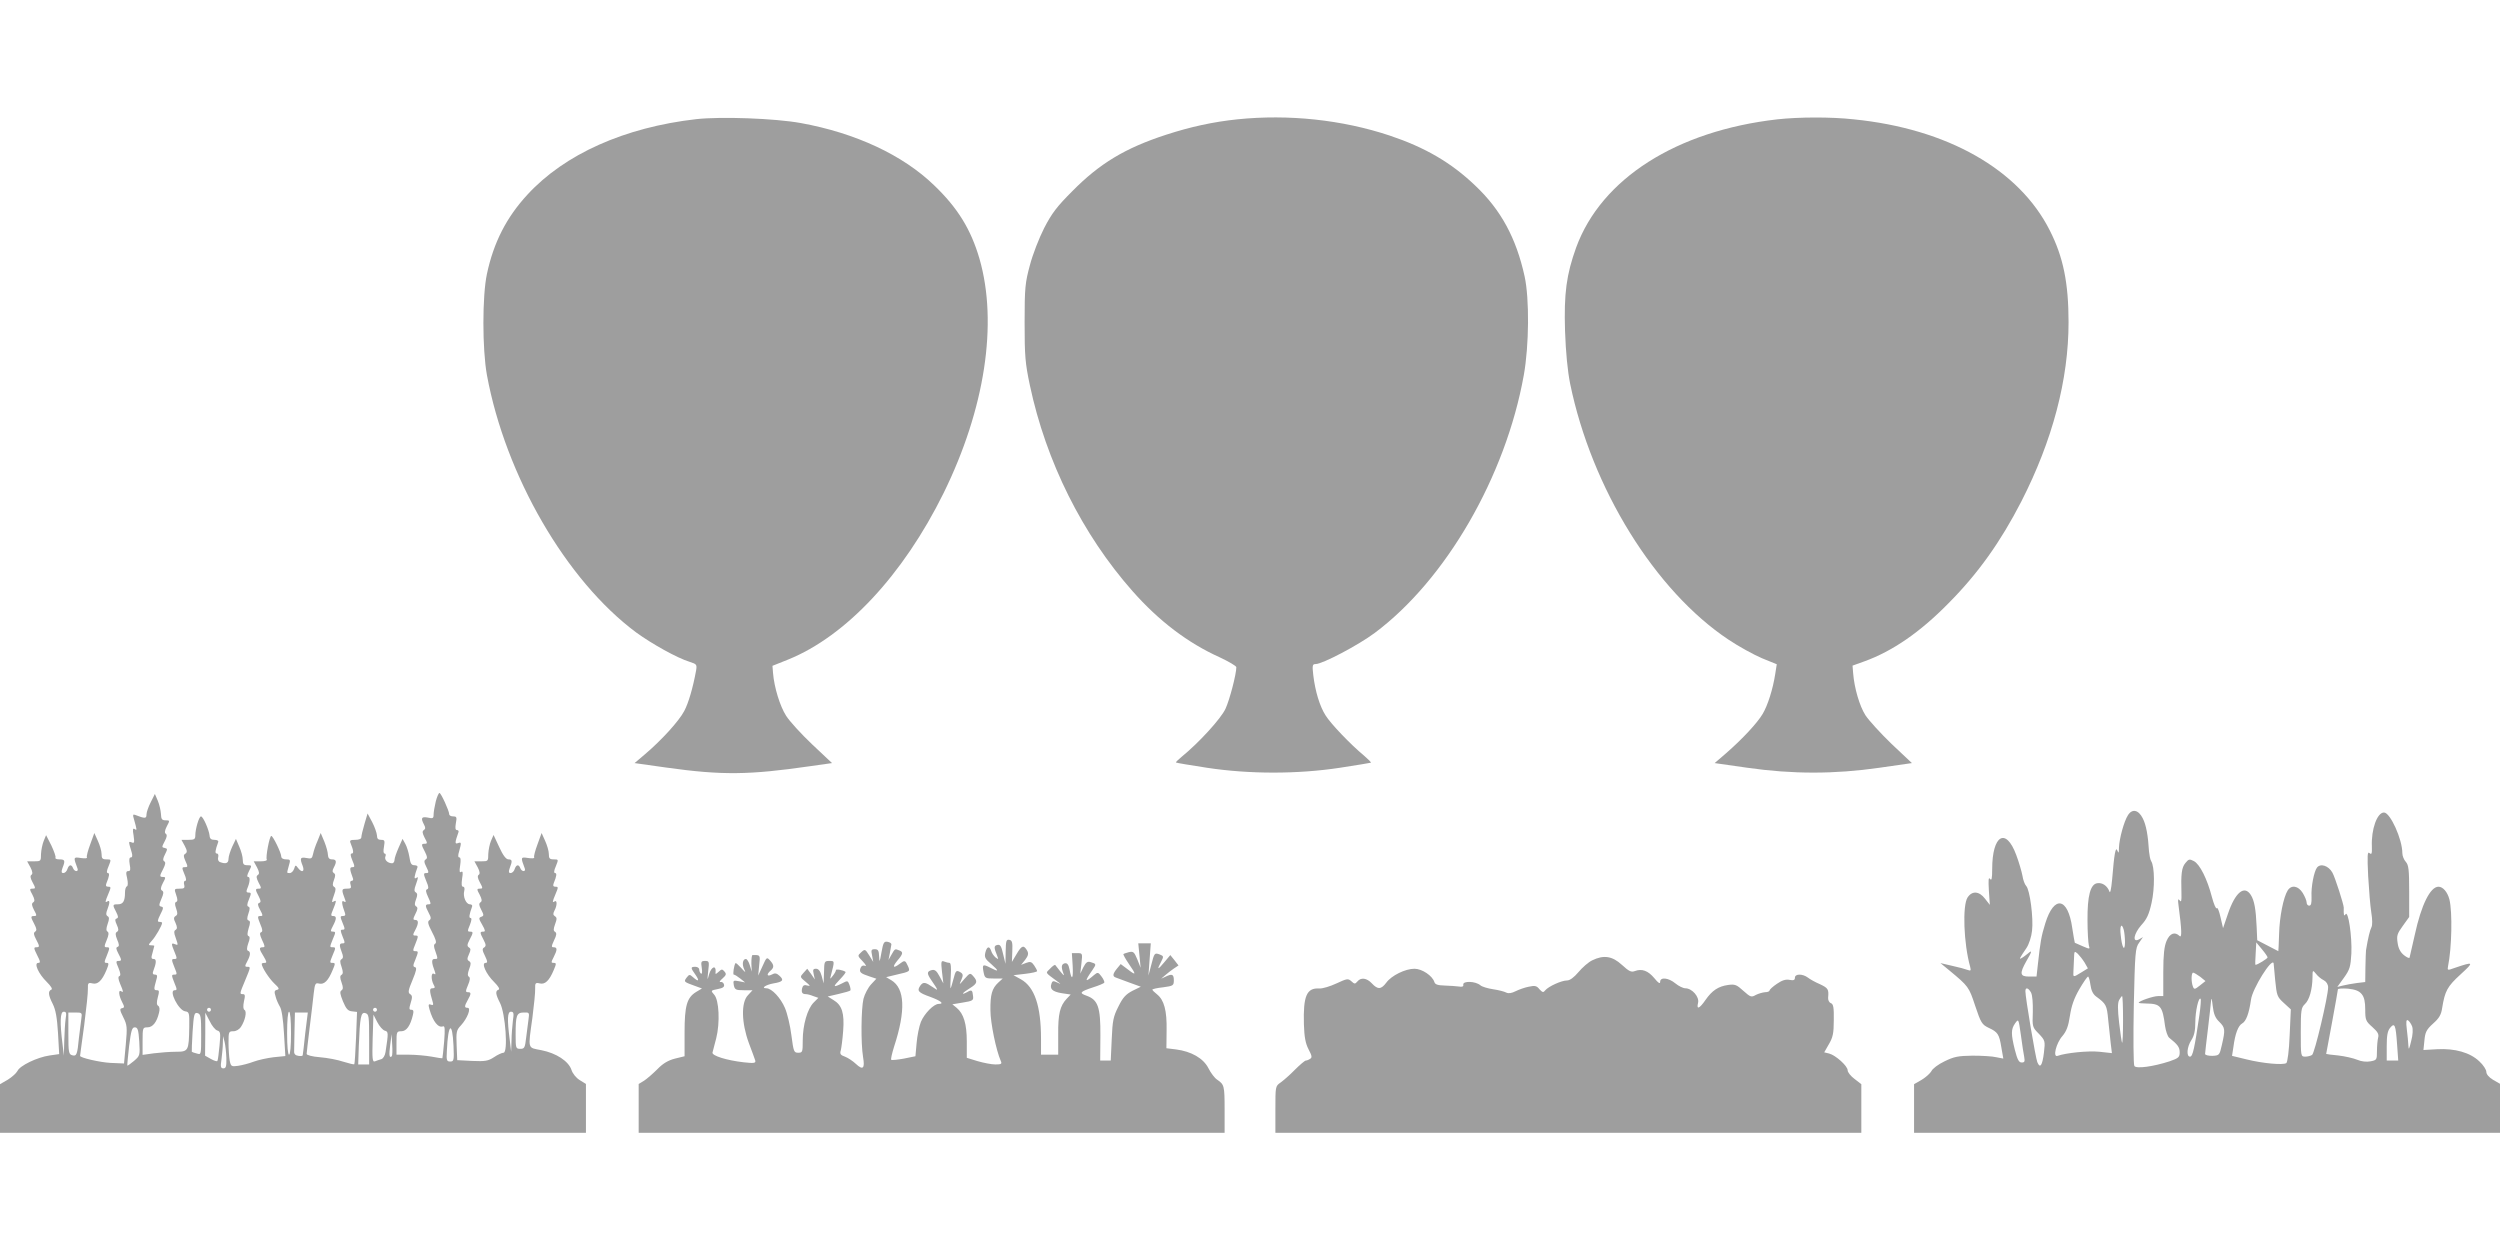
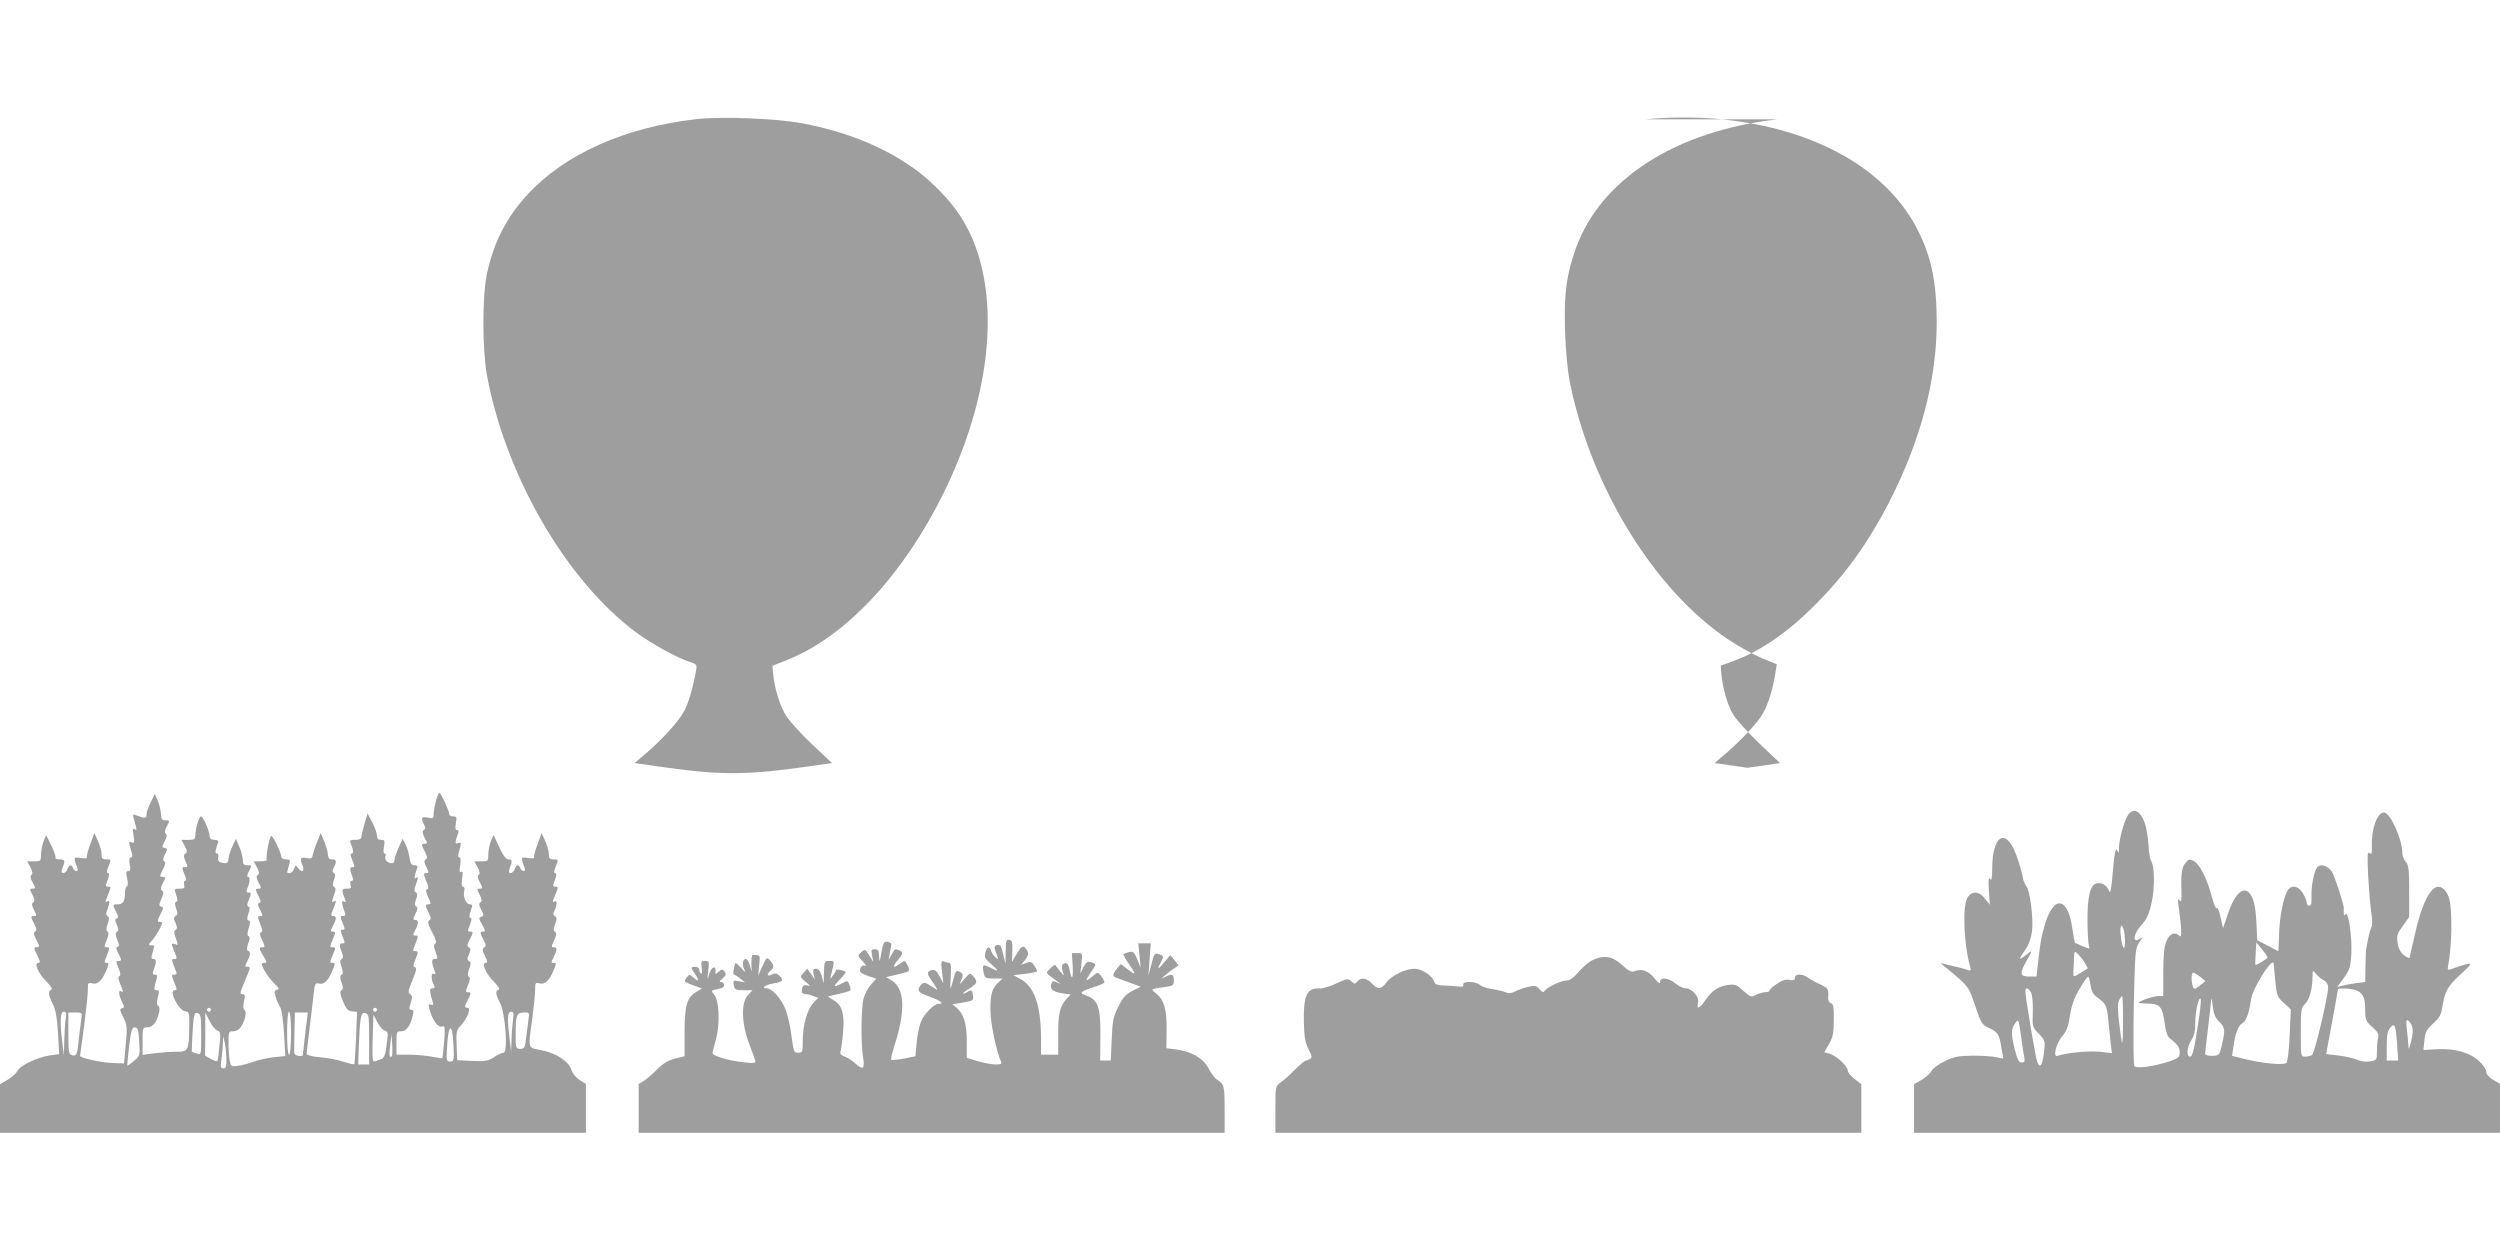
<svg xmlns="http://www.w3.org/2000/svg" version="1.0" width="1280pt" height="640pt" viewBox="0 0 1280 640" preserveAspectRatio="xMidYMid meet">
  <g transform="translate(0,640) scale(0.1,-0.1)" fill="#9e9e9e" stroke="none">
    <path d="M3565 5790 c-367 -42 -674 -179 -865 -387 -107 -116 -173 -245 -207 -406 -24 -112 -24 -384 0 -517 95 -515 406 -1052 764 -1318 81 -59 210 -131 275 -151 35 -11 37 -14 32 -44 -16 -88 -39 -167 -61 -208 -27 -51 -116 -149 -201 -221 l-53 -45 163 -23 c285 -40 424 -38 735 7 l113 16 -102 96 c-56 53 -116 119 -133 146 -32 50 -61 146 -67 218 l-3 38 80 32 c297 120 589 433 796 852 212 431 279 870 184 1200 -44 151 -112 261 -232 376 -160 155 -402 268 -683 319 -132 24 -407 34 -535 20z" />
-     <path d="M6335 5789 c-124 -13 -239 -38 -365 -79 -209 -68 -340 -147 -480 -289 -78 -78 -105 -113 -144 -189 -26 -51 -59 -136 -73 -190 -24 -89 -27 -114 -27 -292 0 -174 3 -209 27 -323 83 -391 269 -763 525 -1053 136 -154 284 -266 446 -339 47 -22 86 -45 86 -51 0 -36 -34 -166 -55 -212 -23 -51 -138 -176 -224 -246 -18 -15 -32 -28 -30 -30 2 -2 74 -14 159 -27 216 -33 464 -33 680 0 85 13 157 25 159 26 2 2 -14 18 -35 36 -71 59 -171 164 -197 206 -30 47 -53 123 -63 206 -6 51 -4 57 12 57 35 0 219 97 302 159 364 271 671 801 764 1321 27 152 29 390 4 505 -43 196 -121 340 -252 464 -123 118 -257 196 -439 257 -244 81 -517 110 -780 83z" />
-     <path d="M9100 5789 c-517 -59 -901 -304 -1030 -656 -50 -139 -63 -235 -57 -428 4 -111 13 -204 26 -269 110 -536 435 -1061 811 -1311 52 -35 129 -77 171 -95 l76 -31 -8 -51 c-12 -77 -38 -159 -64 -203 -27 -46 -104 -129 -188 -202 l-58 -50 168 -24 c230 -33 446 -33 675 0 l167 24 -104 98 c-57 55 -117 121 -134 147 -30 47 -57 139 -63 216 l-3 38 61 22 c144 52 286 150 431 298 151 152 266 314 372 520 160 313 242 624 242 918 0 201 -27 334 -96 470 -157 312 -524 521 -1004 569 -118 13 -282 12 -391 0z" />
+     <path d="M9100 5789 c-517 -59 -901 -304 -1030 -656 -50 -139 -63 -235 -57 -428 4 -111 13 -204 26 -269 110 -536 435 -1061 811 -1311 52 -35 129 -77 171 -95 l76 -31 -8 -51 c-12 -77 -38 -159 -64 -203 -27 -46 -104 -129 -188 -202 l-58 -50 168 -24 l167 24 -104 98 c-57 55 -117 121 -134 147 -30 47 -57 139 -63 216 l-3 38 61 22 c144 52 286 150 431 298 151 152 266 314 372 520 160 313 242 624 242 918 0 201 -27 334 -96 470 -157 312 -524 521 -1004 569 -118 13 -282 12 -391 0z" />
    <path d="M2231 2296 c-6 -25 -11 -55 -11 -67 0 -19 -4 -21 -30 -15 -32 6 -37 -2 -19 -36 8 -15 8 -22 -1 -28 -9 -6 -8 -15 4 -39 15 -27 15 -31 1 -31 -19 0 -19 -4 1 -42 12 -24 13 -32 4 -38 -10 -6 -9 -15 3 -39 13 -26 13 -31 1 -31 -17 0 -17 -3 0 -45 11 -25 11 -35 3 -38 -9 -3 -7 -14 5 -40 15 -32 16 -37 3 -37 -19 0 -19 -8 0 -44 13 -24 13 -31 3 -38 -10 -6 -7 -20 14 -60 19 -36 24 -54 17 -59 -9 -5 -9 -15 0 -39 14 -41 14 -40 -5 -40 -16 0 -15 -19 3 -66 4 -12 3 -15 -5 -10 -15 9 -16 -28 -2 -55 9 -15 7 -19 -6 -19 -16 0 -16 -12 2 -72 4 -13 1 -16 -10 -12 -12 5 -14 1 -7 -24 18 -63 45 -96 69 -87 10 4 11 -13 6 -78 -4 -45 -8 -83 -9 -85 -1 -1 -26 2 -55 8 -29 5 -81 10 -116 10 l-64 0 0 60 c0 57 1 60 25 60 26 0 46 28 59 83 5 20 3 27 -8 27 -12 0 -12 6 -3 36 9 28 8 37 -3 44 -12 7 -10 20 12 72 20 48 23 64 13 66 -11 3 -11 9 1 37 17 43 17 45 0 45 -13 0 -13 4 0 35 17 43 17 45 0 45 -13 0 -13 4 0 28 18 34 18 52 0 52 -12 0 -12 5 1 31 12 23 13 33 4 38 -9 6 -9 15 -1 36 8 21 8 30 -1 36 -9 5 -9 15 0 39 14 41 14 43 0 34 -10 -6 -8 10 8 54 3 7 -3 12 -15 12 -16 0 -21 9 -26 43 -4 23 -13 53 -21 67 l-14 25 -20 -45 c-11 -25 -21 -53 -21 -62 0 -10 -6 -18 -12 -18 -23 0 -41 18 -35 34 4 9 2 16 -4 16 -6 0 -7 14 -3 35 5 31 4 35 -15 35 -15 0 -21 6 -21 23 -1 12 -11 42 -24 67 l-24 45 -16 -54 c-9 -30 -16 -61 -16 -68 0 -8 -12 -13 -31 -13 -26 0 -30 -3 -24 -17 15 -37 17 -53 6 -53 -8 0 -7 -11 3 -35 13 -31 13 -35 0 -35 -15 0 -14 -11 3 -57 3 -7 0 -13 -7 -13 -7 0 -9 -8 -5 -20 5 -17 2 -20 -20 -20 -27 0 -28 -4 -7 -59 4 -10 1 -12 -8 -6 -13 8 -10 -16 6 -59 4 -11 1 -16 -10 -16 -15 0 -15 -3 -2 -35 13 -31 13 -35 0 -35 -12 0 -12 -4 0 -35 13 -31 13 -35 0 -35 -17 0 -18 -9 -4 -46 8 -20 8 -29 -1 -35 -9 -5 -9 -15 0 -40 8 -25 8 -34 0 -40 -9 -5 -9 -15 0 -40 9 -25 8 -34 -1 -40 -9 -6 -7 -19 8 -56 16 -38 25 -49 46 -51 l26 -3 -5 -132 c-3 -73 -7 -134 -9 -136 -2 -2 -27 4 -56 13 -29 10 -83 20 -120 23 -40 3 -68 11 -68 17 0 6 7 65 15 131 8 66 18 146 21 177 6 53 9 57 28 52 26 -6 47 15 69 69 14 32 14 37 1 37 -17 0 -17 0 1 44 14 32 14 36 0 36 -18 0 -18 -1 0 44 14 32 14 36 0 36 -14 0 -14 3 0 30 19 36 19 50 1 50 -13 0 -13 4 0 35 17 41 17 48 4 40 -13 -8 -13 -5 1 35 9 24 9 34 0 39 -9 6 -9 15 -1 36 8 21 8 30 -1 35 -8 6 -8 13 0 28 16 30 14 42 -9 42 -14 0 -20 7 -21 23 0 12 -8 42 -18 67 l-19 45 -16 -40 c-10 -22 -20 -52 -23 -67 -5 -24 -9 -26 -34 -21 -32 6 -35 -1 -19 -41 11 -30 -5 -36 -25 -9 -11 15 -13 15 -19 -5 -4 -12 -14 -22 -22 -22 -17 0 -16 -3 -5 38 9 30 8 32 -15 32 -14 0 -24 6 -24 15 0 18 -42 105 -51 105 -9 0 -30 -110 -23 -121 3 -5 -11 -9 -31 -9 l-36 0 17 -31 c12 -24 13 -33 4 -39 -9 -6 -8 -15 4 -39 15 -27 15 -31 1 -31 -19 0 -19 -4 0 -40 11 -22 12 -29 2 -33 -9 -3 -8 -12 5 -36 14 -26 15 -31 3 -31 -18 0 -18 -2 -1 -45 11 -25 11 -35 3 -38 -9 -3 -7 -14 5 -40 15 -32 16 -37 3 -37 -20 0 -19 -9 5 -47 16 -27 17 -33 5 -33 -8 0 -15 -2 -15 -5 0 -17 37 -74 64 -100 25 -23 28 -30 14 -33 -13 -3 -15 -9 -7 -34 4 -17 15 -40 22 -52 9 -13 17 -66 21 -137 l7 -116 -60 -6 c-33 -4 -79 -14 -103 -23 -23 -9 -59 -18 -79 -21 -34 -5 -37 -3 -43 27 -3 18 -6 59 -6 91 0 56 1 59 25 59 14 0 30 9 39 23 21 32 31 78 18 86 -7 4 -8 19 -3 44 7 29 6 37 -5 37 -18 0 -18 1 11 70 29 70 29 70 11 70 -13 0 -13 4 0 28 17 32 18 49 4 54 -7 2 -7 15 1 38 9 23 9 35 2 37 -8 3 -7 15 0 40 9 27 9 37 0 40 -9 3 -9 12 -1 36 8 23 8 32 0 35 -8 2 -8 13 3 38 12 30 12 34 -2 34 -11 0 -13 5 -8 18 15 34 17 62 6 62 -8 0 -6 10 4 30 15 29 15 30 -8 30 -19 0 -24 5 -24 28 0 15 -8 45 -18 67 l-17 40 -19 -40 c-10 -22 -19 -50 -19 -62 0 -23 -14 -28 -43 -17 -9 3 -13 13 -10 25 3 11 0 19 -7 19 -10 0 -9 14 7 58 3 7 -4 12 -19 12 -17 0 -24 6 -25 22 -3 29 -33 98 -44 98 -10 0 -29 -65 -29 -97 0 -20 -5 -23 -35 -23 l-36 0 17 -31 c13 -25 13 -33 3 -40 -10 -6 -10 -13 -1 -34 15 -33 15 -35 -3 -35 -14 0 -14 -4 -1 -35 10 -22 11 -35 4 -35 -6 0 -8 -9 -5 -20 4 -17 0 -20 -23 -20 -28 0 -29 -1 -18 -32 8 -23 8 -33 0 -36 -7 -2 -8 -12 0 -34 8 -23 8 -32 -3 -38 -10 -7 -11 -14 0 -36 9 -21 9 -29 0 -35 -9 -5 -9 -15 0 -39 14 -41 14 -41 -4 -34 -19 8 -19 2 -1 -41 13 -31 13 -35 0 -35 -17 0 -17 -2 0 -45 13 -31 13 -35 0 -35 -17 0 -17 -2 0 -45 13 -31 13 -35 0 -35 -32 0 20 -103 54 -108 21 -3 22 -8 21 -80 -2 -123 -4 -127 -69 -127 -30 0 -81 -4 -113 -8 l-57 -8 0 70 c0 69 1 71 25 71 27 0 48 27 59 74 5 18 3 32 -4 36 -8 5 -9 17 -2 44 8 29 8 36 -4 36 -17 0 -17 5 -5 48 8 26 7 32 -6 32 -10 0 -13 6 -9 16 17 44 18 64 3 64 -13 0 -14 6 -6 32 5 18 9 34 9 35 0 2 -8 3 -17 3 -14 0 -14 3 4 23 19 20 53 79 53 92 0 3 -6 5 -14 5 -11 0 -10 8 5 38 16 31 17 38 5 40 -13 3 -13 8 0 39 12 27 13 38 4 43 -9 5 -8 16 4 39 15 27 15 31 1 31 -19 0 -19 4 1 42 11 22 13 33 5 38 -8 5 -7 15 4 36 13 26 13 29 0 32 -18 4 -18 3 0 38 10 19 11 30 4 35 -7 4 -6 17 5 38 16 30 16 31 -6 31 -19 0 -23 6 -24 33 -1 17 -8 48 -16 67 l-15 35 -21 -42 c-12 -23 -22 -52 -22 -63 0 -22 -7 -22 -59 -2 -10 4 -12 -1 -6 -19 17 -61 17 -62 5 -54 -10 6 -12 -1 -6 -33 5 -36 4 -41 -10 -35 -17 6 -17 7 1 -54 4 -15 2 -23 -5 -23 -8 0 -10 -11 -6 -35 5 -27 4 -35 -7 -35 -12 0 -13 -8 -6 -37 5 -23 4 -39 -1 -41 -6 -2 -10 -16 -10 -32 0 -44 -10 -60 -36 -60 -28 0 -29 -2 -9 -40 11 -22 12 -29 2 -33 -9 -3 -9 -10 1 -32 10 -22 10 -30 1 -36 -9 -5 -9 -15 1 -40 11 -25 11 -34 2 -37 -9 -3 -8 -11 3 -32 19 -36 19 -40 1 -40 -13 0 -13 -5 1 -37 10 -25 12 -38 4 -41 -7 -2 -6 -15 4 -39 18 -42 18 -46 5 -38 -15 9 -12 -22 5 -55 13 -25 13 -29 0 -32 -13 -2 -12 -10 6 -46 20 -40 21 -51 13 -140 l-9 -97 -70 3 c-53 3 -155 26 -155 36 0 0 9 71 21 156 11 85 20 170 19 188 -1 29 2 32 23 27 27 -7 49 13 72 68 13 32 13 37 1 37 -13 0 -13 4 0 35 17 43 17 45 0 45 -13 0 -13 5 0 36 11 26 12 39 5 44 -8 4 -8 16 0 39 9 25 9 35 0 40 -9 6 -9 15 -1 35 13 34 13 49 0 41 -13 -8 -13 -4 5 39 14 33 14 36 -1 36 -11 0 -14 5 -9 18 15 36 17 52 7 52 -7 0 -6 13 4 35 14 35 14 35 -11 35 -21 0 -25 5 -25 28 0 15 -9 45 -19 67 l-18 40 -21 -58 c-12 -32 -20 -62 -17 -67 3 -5 -11 -6 -31 -3 -39 6 -39 5 -17 -54 3 -7 0 -13 -6 -13 -7 0 -14 7 -17 15 -8 21 -21 19 -29 -5 -3 -11 -13 -20 -20 -20 -11 0 -12 6 -5 26 15 38 13 44 -16 44 -14 0 -23 4 -20 9 3 4 -7 32 -21 62 l-27 53 -12 -29 c-7 -17 -13 -47 -14 -67 0 -37 -1 -38 -35 -38 l-36 0 17 -31 c11 -21 12 -34 5 -38 -7 -5 -6 -16 4 -35 19 -35 18 -36 0 -36 -14 0 -14 -4 1 -31 12 -24 13 -33 4 -39 -9 -6 -8 -15 4 -39 15 -27 15 -31 1 -31 -19 0 -19 -4 1 -42 12 -23 13 -32 4 -38 -9 -6 -8 -15 4 -38 20 -38 20 -42 1 -42 -13 0 -12 -6 5 -40 17 -33 18 -40 6 -40 -24 0 1 -56 43 -97 23 -23 31 -37 24 -40 -18 -7 -16 -28 7 -73 15 -30 22 -69 27 -149 l6 -108 -49 -7 c-63 -9 -153 -52 -165 -80 -6 -11 -28 -31 -49 -44 l-40 -23 0 -124 0 -125 1500 0 1500 0 0 125 0 125 -32 20 c-18 11 -36 33 -42 52 -15 45 -78 86 -154 101 -72 14 -69 1 -46 167 8 63 15 130 14 148 -1 29 2 32 23 27 27 -7 49 13 72 68 14 33 14 37 0 37 -14 0 -14 3 0 30 19 37 19 50 0 50 -13 0 -12 5 2 36 13 26 14 37 5 43 -9 5 -9 14 0 39 10 27 10 34 -1 41 -10 7 -10 13 -2 29 14 26 14 55 1 47 -13 -8 -13 -4 5 39 14 33 14 36 -1 36 -11 0 -14 5 -9 18 15 36 17 52 7 52 -7 0 -6 13 4 35 14 35 14 35 -11 35 -21 0 -25 5 -25 28 0 15 -9 45 -19 67 l-18 40 -21 -58 c-12 -32 -20 -62 -17 -67 3 -5 -11 -6 -31 -3 -39 6 -39 5 -17 -54 3 -7 0 -13 -6 -13 -7 0 -14 7 -17 15 -8 21 -21 19 -29 -5 -3 -11 -13 -20 -20 -20 -11 0 -12 6 -5 26 14 36 13 44 -7 44 -12 0 -28 21 -47 63 l-29 62 -13 -30 c-7 -16 -13 -47 -14 -67 0 -37 -1 -38 -35 -38 l-36 0 17 -31 c11 -21 12 -34 5 -38 -7 -5 -6 -16 4 -35 19 -35 18 -36 0 -36 -14 0 -14 -4 1 -31 12 -24 13 -33 4 -39 -9 -6 -8 -15 4 -38 14 -27 14 -31 0 -36 -14 -5 -13 -10 5 -41 16 -28 17 -35 6 -35 -19 0 -19 -4 1 -42 13 -25 13 -32 3 -39 -11 -6 -10 -15 4 -43 14 -29 14 -36 3 -36 -23 0 3 -58 44 -98 22 -22 30 -36 23 -39 -18 -6 -16 -23 7 -68 28 -54 42 -255 18 -255 -8 0 -30 -10 -49 -23 -29 -19 -45 -22 -111 -19 l-77 4 -3 75 c-3 70 -1 79 22 103 33 36 54 90 34 90 -17 0 -17 8 1 40 18 32 18 40 1 40 -13 0 -13 5 0 36 11 25 12 39 5 43 -8 5 -7 17 1 39 10 26 10 34 0 41 -11 6 -11 13 -1 35 10 22 10 29 0 35 -10 7 -10 14 3 39 20 38 20 42 2 42 -13 0 -13 4 0 35 9 23 10 35 3 35 -9 0 -7 16 8 58 3 6 -2 12 -11 12 -20 0 -37 40 -29 69 3 12 1 21 -6 21 -8 0 -9 13 -5 42 5 30 4 39 -5 34 -8 -6 -10 3 -5 33 4 26 3 41 -4 41 -7 0 -8 10 -1 32 12 44 12 48 -7 41 -16 -6 -15 4 3 55 3 6 0 12 -7 12 -9 0 -10 11 -6 35 6 31 4 35 -14 35 -11 0 -20 5 -20 11 0 17 -42 109 -50 109 -4 0 -13 -20 -19 -44z m-1151 -1066 c0 -5 -4 -10 -10 -10 -5 0 -10 5 -10 10 0 6 5 10 10 10 6 0 10 -4 10 -10z m850 0 c0 -5 -4 -10 -10 -10 -5 0 -10 5 -10 10 0 6 5 10 10 10 6 0 10 -4 10 -10z m-1594 -47 c-3 -21 -6 -72 -7 -113 l-2 -75 -7 60 c-14 111 -12 165 6 165 14 0 15 -7 10 -37z m80 -2 c-3 -20 -8 -63 -12 -96 -8 -85 -12 -94 -34 -88 -18 5 -20 14 -20 112 l0 107 36 0 c35 0 35 -1 30 -35z m614 -78 c0 -104 0 -104 -22 -97 -13 3 -24 7 -26 9 -1 1 1 47 4 102 6 91 9 100 25 96 17 -5 19 -16 19 -110z m460 7 c0 -67 -4 -110 -10 -110 -6 0 -10 43 -10 110 0 67 4 110 10 110 6 0 10 -43 10 -110z m73 1 c-6 -59 -12 -109 -13 -113 0 -5 -10 -6 -22 -4 -16 2 -23 10 -22 24 0 12 1 62 2 110 l2 88 33 0 33 0 -13 -105z m327 -32 l0 -129 -28 0 -28 0 3 93 c6 151 11 176 33 170 19 -5 20 -15 20 -134z m736 95 c-3 -26 -7 -72 -7 -103 l-2 -56 -7 60 c-14 107 -12 145 6 145 14 0 16 -8 10 -46z m80 7 c-3 -20 -8 -62 -12 -93 -6 -53 -9 -58 -30 -58 -23 0 -24 3 -24 73 0 99 5 112 41 113 29 1 30 0 25 -35z m-1594 -57 c17 -5 18 -13 12 -77 -4 -40 -8 -75 -11 -79 -2 -4 -17 1 -33 10 l-30 17 1 110 0 110 22 -42 c11 -24 29 -46 39 -49z m858 -1 c19 -5 19 -10 4 -109 -3 -19 -12 -34 -22 -37 -9 -2 -24 -8 -32 -11 -13 -5 -15 10 -12 116 l4 123 20 -39 c11 -21 28 -40 38 -43z m-1257 -55 c4 -72 4 -73 -27 -100 -17 -14 -32 -25 -34 -24 -1 2 3 47 9 100 10 80 15 96 29 96 15 0 19 -12 23 -72z m1609 -23 c3 -74 2 -80 -17 -80 -18 0 -20 6 -17 55 6 141 28 156 34 25z m-316 -53 c-13 -12 -15 7 -8 59 l7 54 3 -54 c2 -29 1 -56 -2 -59z m-847 -9 c1 -43 -2 -53 -15 -53 -14 0 -16 8 -10 46 3 26 7 63 7 83 l1 36 8 -30 c4 -16 8 -54 9 -82z" />
    <path d="M10895 2226 c-20 -31 -44 -119 -46 -166 0 -28 -2 -31 -8 -15 -9 23 -16 -14 -27 -149 -5 -52 -10 -73 -14 -60 -11 29 -36 46 -62 42 -35 -5 -51 -64 -50 -191 0 -59 4 -116 7 -128 6 -19 6 -20 -31 -4 -21 9 -39 17 -41 18 -1 2 -7 36 -13 75 -22 158 -93 170 -138 25 -21 -68 -25 -93 -38 -210 l-7 -63 -38 0 c-47 0 -50 15 -14 79 30 51 31 59 8 39 -10 -8 -24 -19 -32 -23 -15 -9 -13 -4 25 52 12 18 25 57 28 87 8 64 -11 211 -30 230 -7 7 -16 31 -19 52 -4 21 -18 70 -32 107 -53 143 -123 102 -123 -73 0 -49 -3 -61 -11 -50 -8 11 -9 -5 -6 -59 l5 -74 -25 32 c-30 39 -66 41 -89 6 -27 -41 -20 -236 13 -354 5 -21 4 -23 -13 -17 -10 4 -46 14 -79 21 l-60 14 45 -37 c99 -82 101 -85 133 -182 29 -87 35 -96 68 -112 48 -22 55 -33 66 -101 l10 -57 -36 7 c-20 5 -75 8 -122 8 -73 -1 -94 -5 -143 -29 -32 -15 -62 -38 -67 -50 -6 -11 -28 -31 -49 -44 l-40 -23 0 -124 0 -125 1500 0 1500 0 0 125 0 126 -35 20 c-22 13 -35 29 -35 41 0 11 -16 36 -36 54 -47 45 -125 67 -216 62 l-70 -4 5 49 c4 42 10 55 44 86 32 28 42 46 47 81 14 86 26 109 94 171 71 65 69 67 -31 33 -36 -13 -37 -13 -33 9 19 92 23 276 7 342 -10 38 -33 65 -56 65 -42 0 -88 -93 -121 -245 -14 -60 -26 -114 -27 -118 -1 -5 -14 1 -28 12 -18 14 -29 34 -33 62 -6 38 -3 48 26 88 l33 46 0 131 c0 112 -3 135 -17 151 -10 11 -18 31 -18 45 0 71 -62 208 -94 208 -35 0 -66 -86 -62 -175 1 -36 -1 -42 -12 -33 -11 10 -12 -10 -7 -118 4 -71 11 -155 16 -186 6 -36 6 -65 1 -75 -8 -15 -18 -57 -28 -118 -1 -5 -2 -44 -3 -86 l-1 -77 -42 -5 c-24 -3 -56 -9 -72 -13 l-29 -7 34 47 c30 42 34 56 38 124 4 87 -16 223 -30 201 -8 -13 -10 -5 -9 34 0 16 -44 154 -58 179 -20 36 -61 49 -79 26 -15 -19 -31 -99 -28 -150 1 -32 -2 -45 -12 -45 -7 0 -13 7 -13 16 0 9 -9 31 -20 49 -23 37 -58 43 -77 13 -22 -35 -42 -136 -44 -223 -2 -49 -3 -88 -4 -88 0 0 -25 13 -54 28 l-54 28 -3 69 c-4 91 -12 135 -30 163 -33 52 -80 13 -117 -97 l-25 -73 -13 56 c-7 31 -15 52 -19 46 -4 -6 -15 20 -25 57 -24 93 -62 168 -92 184 -23 12 -27 11 -44 -10 -19 -23 -23 -55 -20 -156 1 -38 -1 -46 -9 -35 -9 11 -10 5 -6 -25 17 -129 18 -170 5 -157 -24 23 -49 14 -66 -25 -12 -28 -17 -70 -17 -160 l0 -123 -27 0 c-25 0 -99 -26 -99 -34 0 -2 18 -4 39 -4 73 -1 83 -13 96 -115 4 -26 13 -53 21 -60 44 -35 54 -49 54 -75 0 -25 -6 -30 -52 -46 -83 -27 -170 -39 -180 -24 -5 7 -6 146 -3 308 6 274 8 297 27 323 l20 29 -21 -12 c-35 -18 -26 30 13 74 27 29 39 54 52 113 17 76 16 186 -2 214 -5 8 -9 30 -11 49 -5 84 -15 137 -32 170 -22 44 -54 51 -76 16z m-21 -588 c3 -13 6 -41 6 -63 -1 -52 -16 -27 -22 38 -6 48 5 65 16 25z m736 -140 c0 -6 -52 -38 -62 -38 -2 0 -1 26 1 57 l3 58 29 -35 c16 -19 29 -38 29 -42z m-937 -26 l17 -30 -34 -21 c-42 -26 -42 -26 -40 7 1 15 2 45 3 66 1 37 2 38 19 23 9 -9 25 -29 35 -45z m968 -4 c0 -2 4 -41 8 -87 8 -79 10 -85 44 -116 l36 -33 -6 -134 c-3 -78 -11 -136 -17 -141 -16 -11 -120 -2 -204 19 l-74 18 7 45 c9 70 25 110 45 121 20 11 35 51 45 121 7 57 108 218 116 187z m257 -87 c13 -7 22 -21 22 -36 0 -46 -69 -338 -82 -346 -7 -5 -23 -9 -35 -9 -23 0 -23 2 -23 125 0 113 2 126 21 144 23 21 38 75 39 136 0 39 1 40 18 19 9 -12 27 -27 40 -33z m-633 18 l27 -22 -29 -23 c-25 -20 -29 -21 -35 -6 -10 25 -9 72 1 72 4 0 21 -10 36 -21z m-562 -41 c4 -29 13 -48 29 -60 52 -38 55 -45 62 -119 4 -41 10 -96 13 -122 l6 -49 -64 7 c-58 6 -173 -6 -214 -21 -26 -10 -8 65 25 102 20 24 30 49 38 103 8 52 21 89 48 136 21 36 41 65 45 65 3 0 9 -19 12 -42z m-304 -40 c7 -14 10 -54 9 -100 -3 -75 -2 -78 31 -111 32 -34 33 -37 26 -96 -8 -67 -20 -84 -34 -49 -9 22 -61 330 -61 363 0 22 15 18 29 -7z m1693 -8 c13 -16 18 -39 18 -79 0 -53 3 -60 36 -89 28 -25 35 -37 30 -55 -3 -12 -6 -43 -6 -68 0 -45 -1 -47 -33 -53 -21 -4 -47 -1 -68 8 -19 8 -63 18 -97 22 -34 3 -62 7 -62 8 0 0 14 73 30 161 16 88 30 164 30 169 0 5 23 6 52 4 38 -4 57 -12 70 -28z m-1222 -132 c0 -67 -2 -119 -5 -117 -2 3 -9 49 -15 102 -8 69 -8 102 0 117 6 11 13 20 15 20 3 0 5 -55 5 -122z m493 -10 c30 -30 31 -40 13 -118 -12 -53 -13 -54 -49 -56 -21 0 -37 4 -37 10 0 6 7 65 15 131 8 66 15 131 16 145 1 14 5 0 8 -30 5 -42 13 -62 34 -82z m-102 35 c-25 -170 -34 -213 -48 -213 -20 0 -16 50 7 85 14 22 20 47 20 91 0 57 17 131 27 120 3 -2 0 -40 -6 -83z m-897 -215 c4 -23 2 -28 -13 -28 -14 0 -22 14 -35 65 -20 81 -20 105 1 135 18 25 18 25 30 -60 6 -47 14 -97 17 -112z m1986 157 c5 -14 4 -43 -5 -76 -10 -42 -13 -47 -14 -24 -1 17 -4 54 -8 84 -5 41 -3 52 6 47 7 -5 16 -18 21 -31z m-77 -92 l6 -83 -29 0 -30 0 0 73 c0 54 4 78 17 94 24 29 29 17 36 -84z" />
    <path d="M5149 1528 l-1 -63 -12 50 c-9 41 -15 50 -29 47 -19 -4 -19 -13 -1 -57 7 -18 6 -18 -9 -7 -9 8 -19 22 -22 33 -9 27 -22 24 -30 -8 -6 -24 -1 -33 31 -60 41 -36 39 -41 -7 -17 -37 19 -41 16 -33 -24 6 -30 9 -32 52 -32 l46 0 -23 -21 c-32 -30 -41 -61 -40 -142 0 -63 29 -205 53 -259 7 -15 3 -18 -28 -18 -19 0 -60 8 -91 17 l-55 17 0 83 c0 91 -16 143 -52 173 l-22 18 54 9 c50 8 55 11 52 33 -3 32 -7 34 -31 20 -34 -18 -24 -3 14 20 39 24 42 35 18 62 -16 18 -17 17 -45 -14 -28 -33 -28 -33 -16 -5 10 23 9 30 -3 38 -23 14 -26 11 -38 -36 -6 -25 -13 -45 -14 -45 -2 0 -1 29 1 65 3 41 0 65 -6 65 -6 0 -18 3 -28 7 -15 6 -17 1 -11 -53 l7 -59 -20 37 c-15 28 -24 35 -40 31 -25 -7 -25 -17 -2 -51 36 -52 38 -58 12 -39 -42 29 -52 31 -67 12 -20 -28 -12 -37 50 -59 54 -20 74 -36 43 -36 -25 0 -73 -49 -91 -92 -9 -23 -19 -72 -22 -109 l-6 -67 -59 -12 c-33 -6 -62 -9 -65 -6 -3 2 4 33 15 68 60 184 55 297 -14 339 l-27 16 54 13 c70 16 70 16 57 45 -13 29 -16 30 -42 10 -33 -25 -39 -17 -12 16 30 35 32 45 10 53 -22 9 -22 9 -39 -21 l-16 -28 7 35 c3 19 7 39 8 45 0 5 -8 11 -20 13 -18 3 -22 -4 -31 -55 -9 -51 -10 -53 -12 -20 -1 30 -5 37 -22 37 -18 0 -20 -4 -14 -32 l6 -33 -21 34 c-20 32 -22 33 -41 15 -19 -17 -19 -18 8 -46 16 -17 21 -27 12 -23 -10 4 -19 0 -23 -11 -8 -21 -1 -28 45 -43 l36 -12 -27 -29 c-15 -16 -33 -50 -39 -74 -12 -51 -14 -227 -2 -299 10 -58 -1 -68 -37 -34 -15 14 -40 31 -56 37 -23 8 -27 14 -21 33 3 12 9 57 12 99 7 91 -6 132 -50 158 l-29 18 56 13 c31 7 58 15 60 18 2 3 0 16 -5 29 -8 22 -10 22 -38 7 -46 -23 -48 -18 -11 20 18 19 32 36 29 39 -11 9 -49 16 -49 9 0 -5 -7 -18 -16 -29 -15 -19 -15 -19 -10 1 20 77 20 75 -8 75 -25 0 -26 -3 -27 -57 l-2 -58 -10 38 c-7 25 -16 37 -29 37 -15 0 -17 -5 -12 -27 l6 -28 -19 28 -20 27 -19 -21 c-19 -21 -19 -21 11 -46 24 -20 26 -23 9 -19 -16 5 -23 1 -27 -13 -5 -22 0 -31 19 -31 7 0 24 -4 38 -10 l26 -9 -24 -24 c-32 -32 -56 -115 -56 -194 0 -59 -1 -63 -23 -63 -22 0 -24 5 -35 89 -6 49 -21 112 -33 140 -22 52 -68 101 -95 101 -30 0 -3 18 36 25 49 8 55 17 31 39 -15 14 -24 15 -40 6 -24 -12 -28 1 -6 20 19 16 19 29 -2 52 -17 19 -18 18 -39 -29 l-22 -48 5 53 c6 53 6 53 -34 52 -4 0 -6 -19 -6 -43 l2 -42 -10 33 c-5 17 -14 32 -20 32 -16 0 -21 -27 -9 -52 10 -20 7 -19 -15 6 -14 15 -27 27 -29 25 -8 -10 -15 -59 -9 -59 5 0 19 -9 33 -20 l25 -20 -31 6 c-30 6 -31 4 -27 -20 5 -23 10 -26 51 -26 l45 0 -24 -26 c-35 -37 -33 -140 5 -244 16 -41 30 -82 33 -90 3 -13 -5 -15 -59 -9 -88 10 -164 34 -160 50 2 8 11 41 19 73 20 79 15 197 -11 224 -18 20 -17 21 19 28 26 5 35 11 32 23 -2 9 -10 15 -18 13 -8 -1 -3 7 10 18 19 17 21 23 11 35 -12 14 -15 14 -30 0 -17 -15 -18 -15 -16 1 2 34 -22 24 -33 -13 -10 -36 -10 -36 -5 15 6 49 5 52 -16 52 -20 0 -22 -4 -17 -35 3 -21 2 -33 -4 -30 -5 4 -9 13 -9 21 0 8 -9 14 -20 14 -25 0 -25 -5 1 -41 22 -32 16 -38 -13 -12 -17 15 -19 15 -33 -3 -15 -21 -15 -21 49 -44 l30 -11 -30 -18 c-47 -29 -59 -70 -59 -207 l0 -122 -49 -12 c-35 -9 -62 -25 -90 -54 -23 -23 -53 -49 -68 -59 l-28 -17 0 -125 0 -125 1500 0 1500 0 0 118 c0 124 -2 129 -38 154 -13 8 -33 35 -45 59 -26 51 -88 86 -166 96 l-49 6 1 91 c2 103 -13 156 -49 185 -13 10 -24 21 -24 24 0 3 25 9 55 12 52 7 55 9 55 36 0 31 -9 35 -43 18 l-22 -10 21 18 c11 10 31 25 44 34 l24 16 -21 27 -21 26 -31 -37 c-34 -41 -39 -40 -16 3 14 27 13 29 -7 37 -27 10 -28 8 -44 -55 l-14 -53 6 83 6 82 -32 0 -32 0 6 -62 6 -63 -17 43 c-16 38 -20 42 -43 37 -14 -4 -27 -8 -28 -10 -2 -2 10 -24 27 -49 40 -58 39 -63 -5 -29 l-36 27 -19 -23 c-22 -27 -24 -40 -6 -46 6 -2 38 -14 70 -26 l58 -21 -43 -21 c-34 -18 -49 -34 -72 -81 -26 -51 -30 -72 -34 -167 l-5 -109 -27 0 -27 0 1 128 c1 145 -12 183 -71 204 -39 14 -35 20 34 43 29 9 55 20 57 24 2 3 -4 18 -14 31 -17 23 -20 23 -37 9 -49 -42 -52 -36 -10 24 21 31 21 32 -9 41 -16 5 -24 -1 -37 -26 l-16 -33 6 53 c6 52 5 52 -22 52 l-27 0 4 -64 c4 -69 -5 -80 -16 -20 -5 26 -12 34 -24 32 -18 -4 -20 -19 -7 -53 7 -17 -2 -8 -42 44 -2 3 -14 -5 -26 -18 -25 -25 -29 -17 38 -67 19 -14 19 -14 -3 -4 -18 9 -24 8 -28 -5 -11 -28 4 -42 51 -50 l47 -7 -20 -21 c-35 -37 -45 -78 -44 -184 l0 -103 -44 0 -44 0 0 82 c0 167 -33 265 -103 304 l-38 21 60 7 c34 4 61 10 61 14 0 4 -7 17 -15 29 -13 19 -20 21 -41 13 l-26 -10 21 26 c15 20 18 31 11 45 -18 32 -28 30 -54 -14 l-25 -42 2 55 c2 45 -1 55 -15 58 -16 3 -18 -5 -19 -60z" />
    <path d="M8152 1483 c-19 -9 -50 -36 -70 -60 -23 -27 -44 -43 -59 -43 -28 0 -94 -30 -111 -50 -10 -13 -14 -12 -30 5 -14 18 -23 20 -55 13 -21 -4 -51 -15 -67 -23 -20 -10 -36 -13 -48 -7 -9 5 -39 13 -67 17 -27 4 -57 13 -65 20 -25 22 -92 24 -88 3 2 -9 -6 -12 -22 -9 -14 2 -46 4 -73 5 -35 1 -49 5 -53 18 -10 32 -63 68 -102 68 -47 0 -118 -35 -144 -71 -27 -36 -44 -36 -74 -4 -26 28 -56 32 -74 10 -12 -14 -15 -14 -31 1 -17 15 -22 14 -76 -11 -32 -15 -71 -27 -88 -26 -65 4 -83 -38 -79 -183 2 -66 8 -98 24 -129 17 -32 19 -42 8 -48 -7 -5 -17 -9 -22 -9 -5 0 -30 -21 -56 -47 -26 -27 -60 -56 -74 -66 -26 -18 -26 -20 -26 -137 l0 -120 1500 0 1500 0 0 124 0 125 -35 27 c-19 14 -35 34 -35 44 0 22 -61 77 -95 86 l-25 6 24 42 c20 34 25 55 25 122 1 66 -2 83 -15 88 -9 3 -15 16 -14 28 4 43 0 49 -42 69 -24 10 -52 26 -62 34 -27 20 -66 20 -66 -1 0 -12 -7 -15 -27 -11 -20 4 -39 -2 -65 -20 -21 -14 -38 -30 -38 -34 0 -5 -10 -9 -22 -9 -13 -1 -34 -7 -48 -14 -23 -13 -27 -12 -64 21 -34 31 -43 35 -78 30 -50 -7 -82 -28 -116 -77 -31 -45 -47 -51 -38 -15 8 31 -31 75 -65 75 -11 0 -34 11 -51 25 -35 29 -78 34 -78 8 0 -12 -9 -7 -30 19 -32 38 -63 50 -100 36 -18 -7 -30 -1 -66 32 -49 45 -93 52 -152 23z" />
  </g>
</svg>